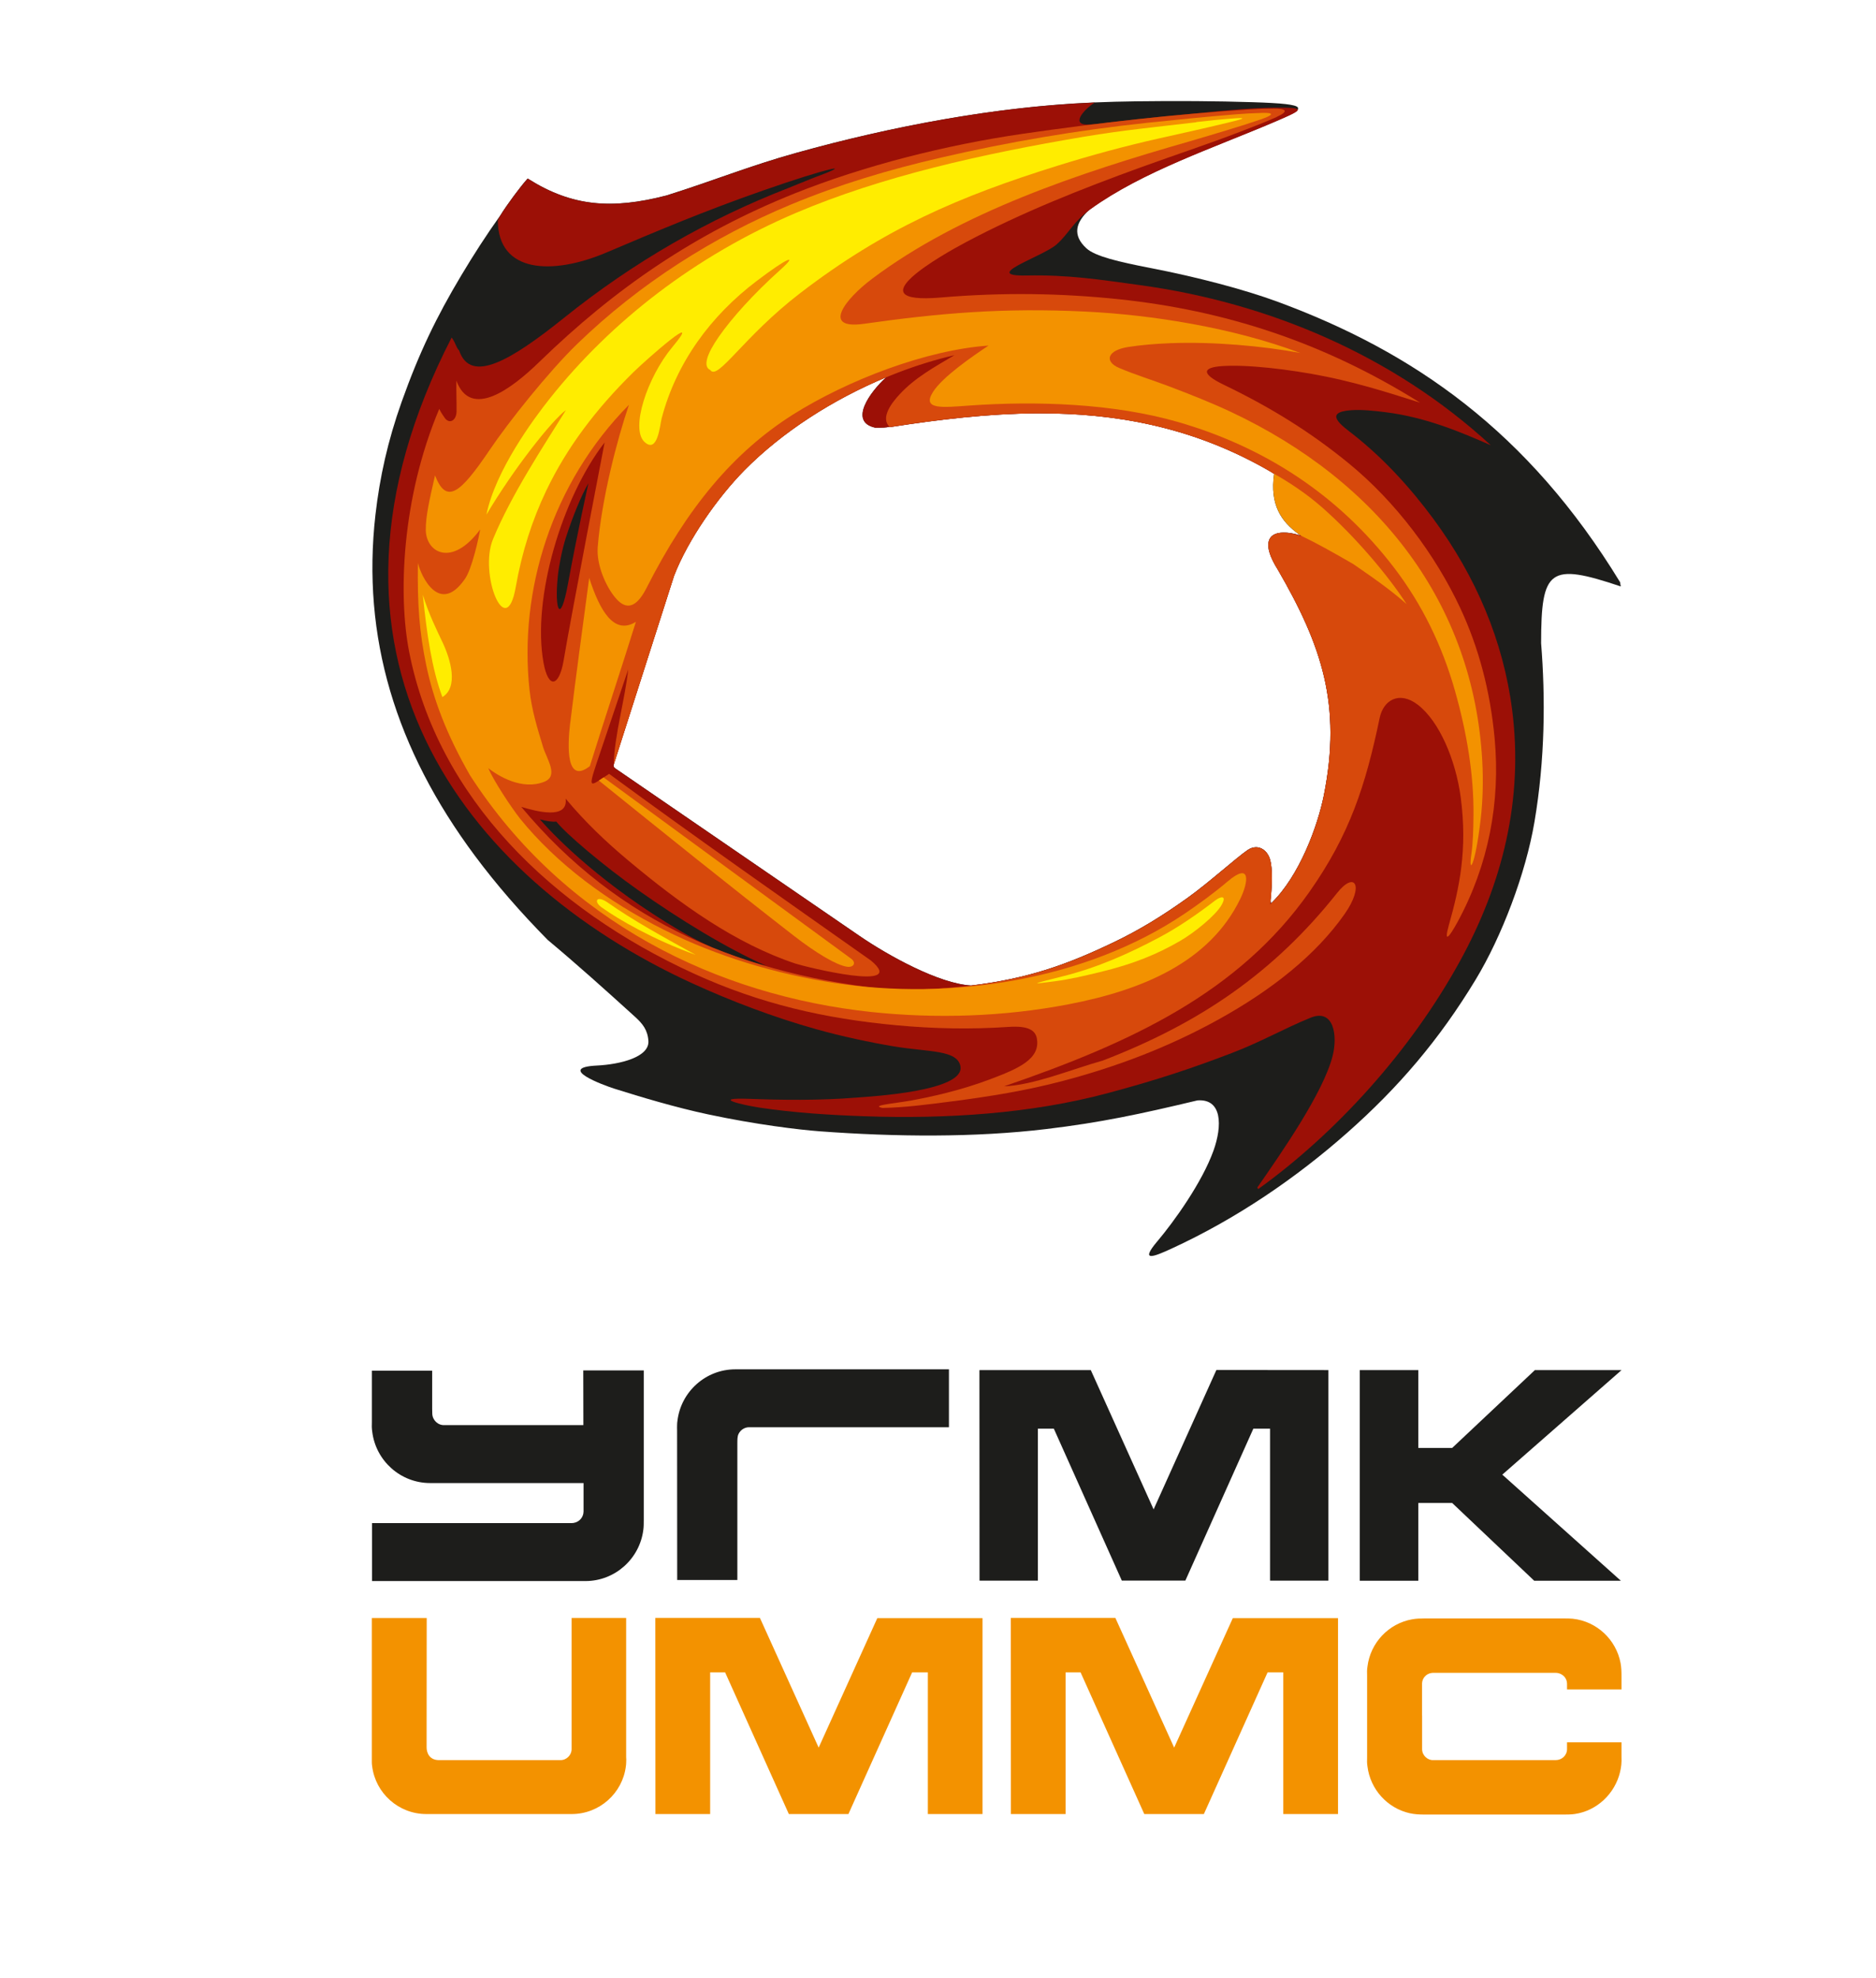
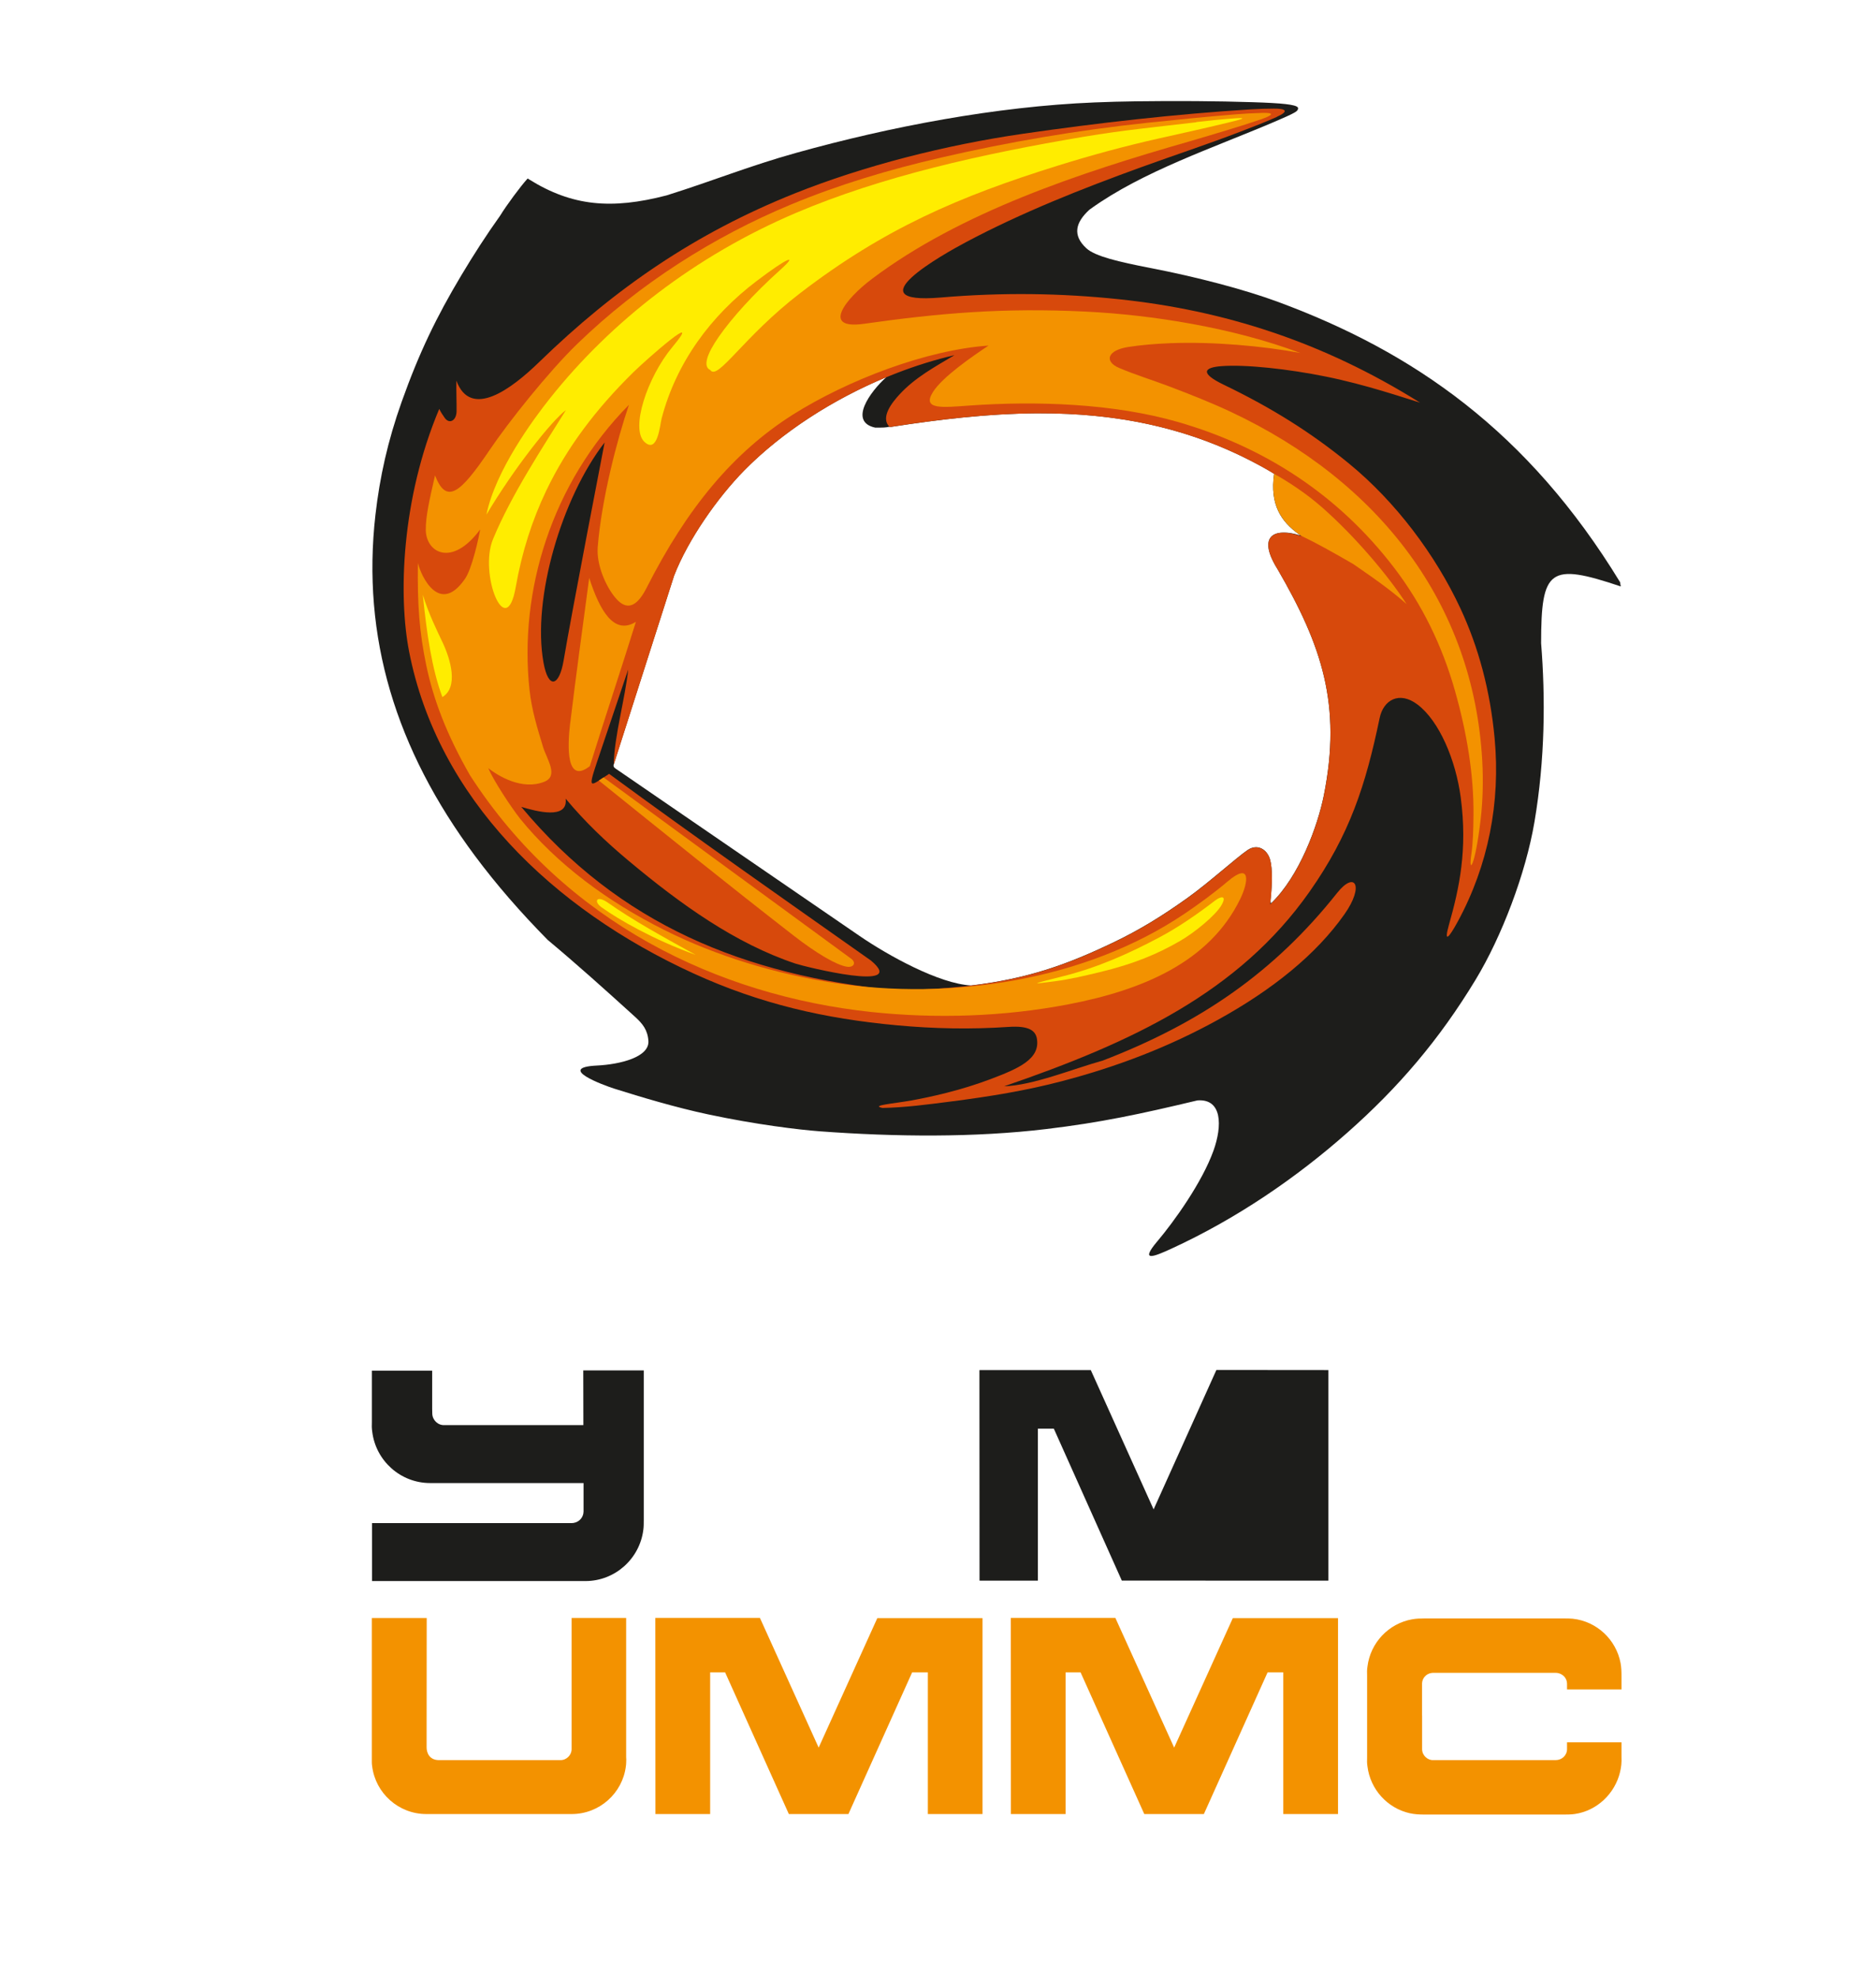
<svg xmlns="http://www.w3.org/2000/svg" width="130" height="137" viewBox="0 0 130 137" fill="none">
  <g clip-path="url(#clip0_1250_5683)">
    <path fill-rule="evenodd" clip-rule="evenodd" d="M80.202 85.985C81.353 84.621 83.291 81.929 84.089 79.711C84.71 77.983 84.696 76.097 82.976 76.228C79.015 77.173 76.285 77.759 72.509 78.211C67.542 78.807 62.052 78.757 56.804 78.368C55.369 78.261 52.374 77.9 49.074 77.196C46.817 76.717 44.379 75.984 42.584 75.418C41.806 75.173 38.523 73.954 41.36 73.813C42.967 73.733 45.002 73.234 44.932 72.112C44.882 71.348 44.529 70.913 44.01 70.441C41.961 68.582 39.952 66.776 37.956 65.112C36.058 63.189 34.378 61.254 32.922 59.298C27.396 51.879 25.055 44.095 26.017 35.658C26.312 33.076 26.869 30.544 27.835 27.831C29.046 24.431 30.243 21.956 31.973 19.063C32.819 17.649 33.701 16.279 34.66 14.936C35.096 14.223 36.085 12.886 36.565 12.364C36.602 12.387 36.638 12.414 36.675 12.434C39.647 14.283 42.37 14.528 46.19 13.536C49.459 12.511 51.921 11.493 55.197 10.582C61.67 8.777 69.018 7.374 75.846 7.096C76.805 7.055 77.751 7.032 78.71 7.019C81.453 6.982 84.361 6.999 86.806 7.079C88.838 7.143 89.79 7.24 89.935 7.444C89.951 7.467 89.951 7.491 89.951 7.518C89.941 7.662 89.801 7.742 89.69 7.806C89.432 7.953 88.959 8.161 88.302 8.442C84.076 10.247 79.206 11.862 75.584 14.461C75.547 14.488 75.514 14.511 75.481 14.538C74.538 15.405 74.293 16.289 75.283 17.2C75.893 17.763 77.573 18.148 79.679 18.557C82.906 19.18 86.216 20.047 88.54 20.905C97.93 24.371 105.875 29.851 112.273 40.341C112.273 40.428 112.294 40.515 112.317 40.625C107.374 38.964 106.794 39.4 106.794 44.561C107.095 48.329 107.069 52.596 106.334 56.93C105.727 60.52 104.06 64.884 102.259 67.858C99.731 72.035 96.894 75.344 93.365 78.462C89.838 81.58 85.709 84.414 81.162 86.504C79.924 87.073 78.975 87.438 80.196 85.991L80.202 85.985ZM90.035 37.028C88.764 36.134 87.986 34.948 88.291 32.822C88.291 32.822 88.291 32.822 88.295 32.822C88.01 32.644 87.762 32.5 87.487 32.349C82.426 29.553 77.275 28.618 71.996 28.628H71.972C71.906 28.628 71.842 28.628 71.775 28.628C68.475 28.655 65.128 29.047 61.724 29.576C61.724 29.573 61.724 29.569 61.717 29.566C61.697 29.566 61.673 29.573 61.65 29.576C61.647 29.573 61.64 29.566 61.637 29.563C61.345 29.623 61.234 29.623 60.647 29.623C58.779 29.218 60.302 27.128 61.419 26.126C57.73 27.657 54.202 29.918 51.576 32.58C49.711 34.473 47.669 37.397 46.709 39.875L42.578 52.793L42.527 52.957C42.527 52.957 42.524 52.974 42.521 52.981C42.521 53.021 42.521 53.054 42.521 53.088C42.558 53.195 42.695 53.269 42.816 53.349L59.544 64.82C61.536 66.187 65.084 68.153 67.297 68.264C71.255 67.788 73.978 66.807 77.201 65.259C78.962 64.415 80.534 63.451 82.292 62.195C83.754 61.15 85.662 59.425 86.444 58.889C87.148 58.407 87.835 58.849 88.023 59.589C88.171 60.168 88.171 61.156 88.04 62.386C88.05 62.453 88.06 62.52 88.07 62.583C90.052 60.698 91.323 57.164 91.736 55.097C92.99 48.821 91.591 44.705 88.54 39.443C87.436 37.695 87.845 36.898 88.925 36.894C89.261 36.881 89.666 36.951 90.116 37.095C90.086 37.072 90.059 37.052 90.029 37.028H90.035Z" fill="#1D1D1B" />
-     <path fill-rule="evenodd" clip-rule="evenodd" d="M87.124 82.266C88.824 79.821 91.698 75.695 92.345 73.149C92.714 71.699 92.409 69.854 90.826 70.497C88.958 71.254 87.422 72.161 85.336 72.955C82.65 73.983 80.181 74.814 76.71 75.738C71.442 77.142 65.6 77.524 59.939 77.326C57.457 77.239 55.005 77.082 52.634 76.727C51.518 76.559 49.137 76.013 51.964 76.12C54.12 76.201 56.773 76.244 59.385 76.03C60.328 75.953 66.877 75.601 66.555 73.863C66.341 72.711 64.335 72.885 61.944 72.486C60.281 72.208 58.336 71.793 56.555 71.294C53.584 70.457 50.669 69.355 47.919 68.092C32.103 60.827 20.064 45.213 31.298 23.379C31.614 23.818 31.58 24.039 31.815 24.277C32.613 26.638 35.434 24.947 39.096 22.009C43.959 18.104 49.16 15.153 54.613 13.03C55.401 12.722 56.105 12.417 56.592 12.236C59.355 11.211 57.336 11.64 52.933 13.177C48.714 14.651 45.541 16.001 42.01 17.498C38.311 19.065 34.498 18.951 34.498 15.244C34.759 14.694 36.014 12.983 36.57 12.373C39.585 14.286 42.329 14.547 46.195 13.546C49.465 12.521 51.927 11.502 55.203 10.591C59.858 9.292 64.963 8.2 70.003 7.584C71.975 7.343 73.944 7.182 75.865 7.102C75.017 7.651 74.158 8.716 75.503 8.622C75.694 8.609 75.889 8.595 76.087 8.579C78.401 8.294 80.745 8.039 83.066 7.838C84.96 7.637 86.781 7.473 88.294 7.46C90.608 7.436 90.329 7.591 88.314 8.451C84.088 10.257 79.219 11.871 75.597 14.47C74.366 15.354 74.061 16.192 73.216 16.935C72.233 17.796 67.894 19.146 71.14 19.085C74.041 19.028 76.17 19.363 79.048 19.759C87.828 20.964 96.51 24.575 103.308 30.845C101.199 29.917 98.781 28.899 96.007 28.554C95.249 28.46 94.367 28.36 93.626 28.416C91.654 28.56 92.979 29.475 93.801 30.118C95.903 31.776 97.765 33.822 99.347 35.969C102.279 39.945 104.177 44.409 104.787 49.182C105.579 55.371 104.12 61.229 101.145 66.625C97.748 72.798 92.593 78.485 87.194 82.367C87.17 82.323 87.15 82.3 87.127 82.28L87.124 82.266ZM90.122 37.098C88.971 36.207 88.267 34.964 88.512 32.968C88.488 32.951 88.465 32.935 88.445 32.918C88.093 32.697 87.808 32.529 87.489 32.355C82.428 29.558 77.277 28.624 71.998 28.634H71.975C71.908 28.634 71.844 28.634 71.777 28.634C68.477 28.661 65.13 29.053 61.726 29.582C61.726 29.579 61.723 29.575 61.719 29.572C61.696 29.572 61.676 29.579 61.652 29.582C61.649 29.579 61.642 29.572 61.639 29.569C61.347 29.629 61.237 29.629 60.65 29.629C58.782 29.224 60.304 27.134 61.421 26.132C57.732 27.663 54.204 29.924 51.578 32.586C49.713 34.479 47.671 37.403 46.712 39.881L42.58 52.799L42.53 52.963C42.463 53.154 42.657 53.245 42.818 53.355L59.546 64.826C61.538 66.193 65.087 68.159 67.3 68.269C71.257 67.794 73.981 66.813 77.203 65.265C78.961 64.421 80.537 63.457 82.294 62.201C83.756 61.156 85.665 59.431 86.446 58.895C87.15 58.413 87.838 58.855 88.026 59.595C88.173 60.174 88.173 61.162 88.042 62.392C88.052 62.459 88.062 62.526 88.073 62.589C90.055 60.703 91.326 57.17 91.738 55.103C92.992 48.827 91.594 44.711 88.542 39.449C87.439 37.704 87.844 36.907 88.921 36.9C89.26 36.887 89.665 36.954 90.118 37.101L90.122 37.098ZM49.425 65.657C50.374 66.042 51.343 66.387 52.333 66.695C52.577 66.766 52.829 66.833 53.084 66.9C50.297 65.657 47.051 63.664 44.227 61.665C41.806 59.953 39.23 57.773 38.549 56.912C38.247 56.942 37.862 56.879 37.409 56.755C38.676 58.208 41.879 61.37 47.071 64.445C47.849 64.907 48.623 65.309 49.425 65.66V65.657ZM38.653 39.921C38.733 39.174 38.952 38.052 39.213 37.242C39.679 35.802 40.283 34.308 40.773 33.484C40.773 33.484 39.968 37.104 39.364 40.417C38.817 43.408 38.415 42.185 38.656 39.921H38.653Z" fill="#9C1006" />
    <path fill-rule="evenodd" clip-rule="evenodd" d="M88.48 8.1C87.564 8.505 86.84 8.78 85.971 9.115C83.701 9.989 81.521 10.699 79.052 11.593C74.951 13.08 70.792 14.725 66.932 16.778C65.369 17.608 59.108 21.125 65.185 20.61C69.518 20.241 73.562 20.311 77.553 20.73C84.8 21.494 91.649 23.664 98.406 27.894C97.283 27.553 94.674 26.652 91.89 26.089C89.278 25.56 86.303 25.232 84.613 25.366C83.486 25.456 83.073 25.821 84.814 26.658C88.137 28.259 90.847 29.961 93.456 32.091C96.719 34.757 99.473 38.441 101.197 42.135C102.454 44.831 103.266 47.829 103.574 51.165C103.983 55.583 103.138 59.937 101.015 63.845C100.402 64.974 100.036 65.379 100.408 64.056C101.123 61.531 101.703 58.865 101.223 55.244C100.881 52.655 99.738 49.946 98.232 48.807C96.968 47.849 95.864 48.482 95.603 49.745C94.637 54.384 93.537 57.807 90.733 61.789C85.837 68.745 78.449 72.209 69.582 75.25C71.594 75.186 74.354 74.041 76.426 73.465C83.191 70.862 88.302 67.345 92.658 61.856C93.892 60.302 94.563 61.347 93.168 63.33C91.209 66.12 88.181 68.558 84.385 70.651C80.981 72.53 77.409 73.893 73.616 74.888C71.104 75.548 68.606 75.956 65.862 76.308C64.296 76.509 62.717 76.72 61.151 76.75C60.309 76.566 61.838 76.466 63.156 76.231C64.43 76.003 66.567 75.538 68.612 74.764C70.558 74.027 72.141 73.367 71.842 71.89C71.725 71.408 71.319 71.036 69.877 71.137C67.278 71.314 64.712 71.261 62.163 71.026C57.126 70.564 52.666 69.536 48.068 67.436C38.262 62.955 30.327 55.281 28.348 45.126C27.604 41.305 27.795 34.593 30.438 28.326C30.569 28.598 30.676 28.738 30.807 28.932C31.122 29.405 31.628 29.154 31.638 28.494C31.648 27.931 31.611 27.074 31.625 26.367C32.621 29.073 35.462 26.93 37.37 25.074C42.621 19.97 48.179 16.155 55.07 13.399C59.826 11.496 65.51 10.043 70.916 9.262C76.024 8.522 81.47 7.899 86.662 7.577C87.296 7.537 87.742 7.527 88.265 7.524C89.07 7.514 89.385 7.691 88.473 8.097L88.48 8.1ZM90.183 37.145C88.999 36.251 88.261 34.998 88.516 32.965C88.131 32.721 87.832 32.546 87.49 32.355C79.18 27.76 70.618 28.189 61.657 29.582C60.953 28.919 61.868 27.827 62.338 27.318C63.404 26.159 64.769 25.419 66.137 24.605C60.876 25.824 55.319 28.795 51.583 32.587C49.718 34.479 47.675 37.403 46.716 39.881L42.531 52.967C42.554 51.038 43.333 48.345 43.53 46.382L41.344 52.866C40.68 54.839 40.962 54.397 42.209 53.607C48.323 58.091 54.105 62.13 60.352 66.538C63.022 68.762 55.788 66.97 55.117 66.749C50.945 65.353 47.179 62.653 43.554 59.622C41.991 58.316 40.549 56.946 39.197 55.325C39.382 56.809 37.152 56.202 36.122 55.894C42.927 64.05 51.599 67.57 62.093 68.601C69.243 68.471 72.744 67.412 77.204 65.272C78.962 64.428 80.538 63.464 82.295 62.208C83.757 61.163 85.666 59.438 86.447 58.902C87.151 58.419 87.839 58.862 88.027 59.602C88.181 60.218 88.174 61.307 88.017 62.65C90.032 60.777 91.323 57.194 91.739 55.107C92.993 48.831 91.595 44.714 88.543 39.453C87.078 37.128 88.282 36.488 90.18 37.148L90.183 37.145ZM37.661 45.89C36.867 41.455 38.926 34.486 41.897 30.651C41.897 30.661 39.61 42.457 39.057 45.752C38.751 47.561 38 47.779 37.661 45.89Z" fill="#D7490C" />
    <path fill-rule="evenodd" clip-rule="evenodd" d="M87.272 8.302C86.695 8.5 86.041 8.711 85.31 8.932C84.347 9.22 83.418 9.511 82.362 9.813C74.826 11.97 66.543 14.703 60.399 19.338C58.608 20.688 56.871 22.855 59.876 22.429C65.144 21.683 69.537 21.311 75.175 21.582C79.843 21.806 85.434 22.701 90.109 24.452C87.513 23.967 84.062 23.659 81.121 23.773C80.058 23.813 79.058 23.9 78.197 24.034C76.714 24.262 76.503 25.045 77.563 25.494C78.716 25.98 79.806 26.308 80.94 26.737C82.489 27.323 83.861 27.862 85.273 28.522C95.585 33.365 102.118 41.828 102.715 52.714C102.786 54.003 102.762 55.403 102.605 56.753C102.222 60.052 101.739 60.645 101.961 59.161C102.071 58.411 102.098 57.48 102.108 56.431C102.128 53.651 101.655 50.771 100.807 47.79C99.942 44.766 98.584 41.916 96.608 39.33C92.755 34.289 87.641 30.974 81.664 29.242C77.147 27.936 71.798 27.768 67.183 28.093C65.322 28.224 63.846 28.408 64.661 27.139C65.325 26.097 67.381 24.687 68.501 23.94C64.202 24.238 58.745 26.321 54.926 28.733C50.787 31.362 47.605 35.204 44.804 40.727C43.952 42.408 43.205 42.08 42.634 41.396C41.987 40.623 41.323 39.136 41.42 37.9C41.679 34.607 42.765 30.438 43.584 28.043C38.208 33.485 35.957 40.948 36.692 47.77C36.843 49.17 37.218 50.386 37.627 51.732C37.889 52.593 38.737 53.749 37.718 54.154C36.179 54.767 34.532 53.755 33.834 53.213C34.233 54.124 35.391 55.879 36.031 56.699C38.6 59.868 42.101 62.453 46.035 64.423C49.63 66.225 53.755 67.467 57.796 68.087C65.838 69.323 75.205 67.95 82.117 63.274C83.103 62.607 84.112 61.871 85.062 61.067C86.692 59.68 86.524 61.077 85.947 62.266C83.811 66.667 79.132 68.589 74.075 69.564C69.537 70.441 64.826 70.575 60.375 70.103C49.771 68.968 39.14 63.904 32.563 53.695C30.947 50.868 30.041 48.487 29.538 46.085C29.069 43.848 28.915 41.879 28.958 38.998C29.183 39.933 30.454 42.612 32.191 40.141C32.704 39.464 33.187 37.2 33.274 36.677C31.316 39.32 29.522 38.285 29.505 36.707C29.495 35.76 29.773 34.571 30.145 32.933C30.944 34.986 31.906 34.165 33.932 31.168C35.233 29.245 37.976 25.789 39.998 23.826C44.338 19.623 49.503 16.374 54.781 14.18C58.165 12.774 61.576 11.759 65.191 10.921C69.873 9.836 74.655 9.022 79.535 8.503C81.534 8.292 83.532 8.095 85.538 7.927C86.121 7.877 86.789 7.84 87.429 7.823C87.892 7.81 88.69 7.823 87.275 8.306L87.272 8.302ZM41.498 54.074L41.826 53.852L58.769 66.255L58.983 66.412C59.356 66.687 59.161 67.045 58.675 66.965C57.971 66.851 56.602 66.061 54.979 64.798C50.204 61.087 46.163 57.825 41.498 54.07V54.074ZM39.516 50.078C39.871 47.107 40.411 43.182 40.83 40.033C41.561 42.297 42.547 44.022 44.066 43.074C43.017 46.437 41.923 49.709 40.874 53.072C39.251 54.335 39.304 51.816 39.512 50.074L39.516 50.078ZM93.751 39.059C92.319 38.231 91.323 37.672 90.173 37.116C88.824 36.212 87.979 35.019 88.291 32.816C89.284 33.385 90.478 34.145 91.635 35.163C93.922 37.18 96.206 39.883 97.474 41.849C96.665 41.132 95.77 40.435 93.751 39.055V39.059Z" fill="#F39200" />
    <path fill-rule="evenodd" clip-rule="evenodd" d="M73.683 67.621C76.018 67.035 78.154 66.097 80.344 64.932C81.679 64.222 82.983 63.317 84.197 62.386C84.63 62.055 85.019 62.035 84.657 62.681C84.248 63.414 82.742 64.627 81.766 65.186C80.223 66.077 78.583 66.777 76.148 67.357C75.126 67.601 74.166 67.835 73.056 67.98C71.447 68.187 71.316 68.217 73.68 67.621H73.683ZM82.899 8.456C83.657 8.366 84.647 8.262 85.609 8.195C86.572 8.128 85.928 8.292 85.049 8.506C83.392 8.908 81.833 9.247 80.304 9.591C77.876 10.137 75.599 10.76 73.335 11.464C66.433 13.611 61.248 15.858 55.466 20.293C51.496 23.337 49.738 26.398 49.219 25.631C48.695 25.397 48.974 24.529 49.812 23.324C50.708 22.041 52.193 20.376 54.078 18.688C55.326 17.57 54.641 17.787 52.421 19.475C49.259 21.873 46.868 25.105 45.852 28.974C45.731 29.433 45.58 31.459 44.664 30.618C43.665 29.697 44.862 26.12 46.586 24.05C48.9 21.277 44.711 24.975 43.88 25.795C41.297 28.337 39.282 30.997 37.85 33.994C36.87 36.044 36.163 38.251 35.737 40.679C35.066 44.508 33.175 39.745 34.164 37.347C35.445 34.249 37.662 30.903 39.218 28.408C38.242 29.125 35.603 32.457 33.708 35.652C34.325 32.604 36.954 29.044 38.131 27.567C42.357 22.262 48.182 17.713 55.178 14.739C61.101 12.221 68.022 10.663 75.119 9.471C77.849 9.012 80.26 8.784 82.903 8.469L82.899 8.456ZM41.753 62.899C41.099 62.467 41.317 61.991 42.075 62.497C43.923 63.793 45.838 64.838 48.209 66.147C45.275 65.093 42.843 63.679 41.757 62.899H41.753ZM30.656 48.289C29.928 46.343 29.576 43.915 29.298 41.199C29.704 42.518 30.257 43.627 30.683 44.531C31.223 45.68 31.786 47.609 30.653 48.289H30.656Z" fill="#FFED00" />
-     <path fill-rule="evenodd" clip-rule="evenodd" d="M67.878 94.909H75.588L79.941 104.558L84.291 94.902C86.893 94.902 89.448 94.909 92.054 94.909V109.495H88.01V98.965H86.853L82.141 109.492H77.738L73.026 98.965H71.922V109.495H67.878C67.878 104.632 67.871 99.782 67.871 94.926H67.878V94.909Z" fill="#1D1D1B" />
-     <path fill-rule="evenodd" clip-rule="evenodd" d="M46.924 109.448H51.096V99.96C51.102 99.749 51.086 99.518 51.183 99.323C51.317 99.055 51.595 98.868 51.904 98.868C51.917 98.868 51.931 98.868 51.947 98.868C54.533 98.868 63.115 98.868 65.758 98.868V94.856C62.753 94.856 54.161 94.856 51.156 94.856C51.126 94.856 51.092 94.856 51.062 94.856C51.025 94.856 50.988 94.856 50.955 94.856C48.899 94.856 47.192 96.409 46.947 98.402C46.93 98.506 46.92 98.61 46.92 98.714V98.721C46.92 98.781 46.917 98.841 46.917 98.901C46.917 98.962 46.917 99.025 46.92 99.086L46.927 109.448H46.924Z" fill="#1D1D1B" />
+     <path fill-rule="evenodd" clip-rule="evenodd" d="M67.878 94.909H75.588L79.941 104.558L84.291 94.902C86.893 94.902 89.448 94.909 92.054 94.909V109.495H88.01H86.853L82.141 109.492H77.738L73.026 98.965H71.922V109.495H67.878C67.878 104.632 67.871 99.782 67.871 94.926H67.878V94.909Z" fill="#1D1D1B" />
    <path fill-rule="evenodd" clip-rule="evenodd" d="M25.779 105.507C28.425 105.507 37.001 105.507 39.596 105.507C39.654 105.507 39.711 105.507 39.764 105.493C40.147 105.43 40.438 105.095 40.438 104.696V102.734H30.008C29.941 102.734 29.871 102.734 29.804 102.734C27.748 102.734 26.041 101.183 25.796 99.187C25.759 98.962 25.759 98.728 25.769 98.503V94.953H29.948V97.589C29.948 97.7 29.948 97.813 29.955 97.924C29.965 98.376 30.354 98.745 30.797 98.721C33.372 98.721 37.705 98.721 40.425 98.721L40.418 94.93H44.61V105.292C44.61 105.477 44.61 105.795 44.58 105.976C44.332 107.968 42.628 109.523 40.572 109.523C40.505 109.523 40.438 109.523 40.368 109.523H25.779V105.51V105.507Z" fill="#1D1D1B" />
-     <path fill-rule="evenodd" clip-rule="evenodd" d="M94.228 94.91H98.285V100.302H100.63L106.361 94.91H112.367L104.104 102.151L112.321 109.503H106.317L100.63 104.114H98.285V109.503H94.228V94.91Z" fill="#1D1D1B" />
    <path fill-rule="evenodd" clip-rule="evenodd" d="M98.546 118.839V120.932C98.546 121.012 98.546 121.093 98.546 121.176C98.553 121.602 98.922 121.95 99.338 121.927C101.933 121.927 105.203 121.927 107.799 121.927C108.225 121.93 108.59 121.602 108.59 121.163V120.694H112.363V121.722C112.38 122.071 112.35 122.389 112.269 122.731C111.92 124.241 110.666 125.44 109.12 125.661C108.879 125.695 108.641 125.698 108.399 125.698C105.166 125.698 101.937 125.698 98.704 125.698C98.358 125.698 98.02 125.681 97.681 125.604C96.145 125.256 94.958 123.96 94.76 122.365C94.726 122.154 94.726 121.937 94.736 121.722V118.839V116.089C94.726 115.878 94.726 115.653 94.76 115.446C94.964 113.791 96.232 112.462 97.849 112.174C98.134 112.123 98.415 112.113 98.7 112.113C101.93 112.113 105.163 112.113 108.396 112.113C108.594 112.113 108.788 112.113 108.986 112.133C110.646 112.311 111.991 113.574 112.299 115.201C112.353 115.496 112.363 115.764 112.363 116.086V117.03H108.59V116.645C108.59 116.471 108.533 116.313 108.436 116.186C108.288 115.995 108.037 115.878 107.799 115.881C105.203 115.881 101.933 115.881 99.338 115.881C99.287 115.881 99.24 115.881 99.19 115.891C98.835 115.942 98.559 116.243 98.543 116.605C98.543 116.678 98.543 116.749 98.543 116.822V118.835L98.546 118.839Z" fill="#F39200" />
    <path fill-rule="evenodd" clip-rule="evenodd" d="M25.77 112.085H29.569L29.562 121.001C29.549 121.457 29.787 121.899 30.357 121.926C32.953 121.926 36.223 121.926 38.819 121.926C39.241 121.946 39.61 121.587 39.61 121.169V112.082H43.39V121.721C43.4 121.835 43.4 121.949 43.393 122.063V122.07C43.393 122.163 43.383 122.261 43.37 122.358C43.138 124.216 41.542 125.663 39.617 125.663H29.542C27.617 125.663 26.021 124.216 25.79 122.358C25.773 122.261 25.766 122.163 25.766 122.07V122.063C25.763 121.949 25.763 121.835 25.766 121.721V112.082L25.77 112.085Z" fill="#F39200" />
    <path fill-rule="evenodd" clip-rule="evenodd" d="M52.662 112.081L56.73 121.061L60.794 112.092H68.085V125.663H64.296V115.846H63.209L58.792 125.663H54.664L50.247 115.846H49.211V125.663H45.418C45.418 121.128 45.411 116.603 45.411 112.078H52.658L52.662 112.081Z" fill="#F39200" />
    <path fill-rule="evenodd" clip-rule="evenodd" d="M77.293 112.081L81.365 121.061L85.429 112.092H92.72V125.663H88.927V115.846H87.84L83.424 125.663H79.295L74.879 115.846H73.842V125.663H70.053C70.053 121.128 70.046 116.603 70.046 112.078H77.293V112.081Z" fill="#F39200" />
  </g>
  <defs>
    <clipPath id="clip0_1250_5683">
      <rect width="130" height="137" fill="white" />
    </clipPath>
  </defs>
</svg>